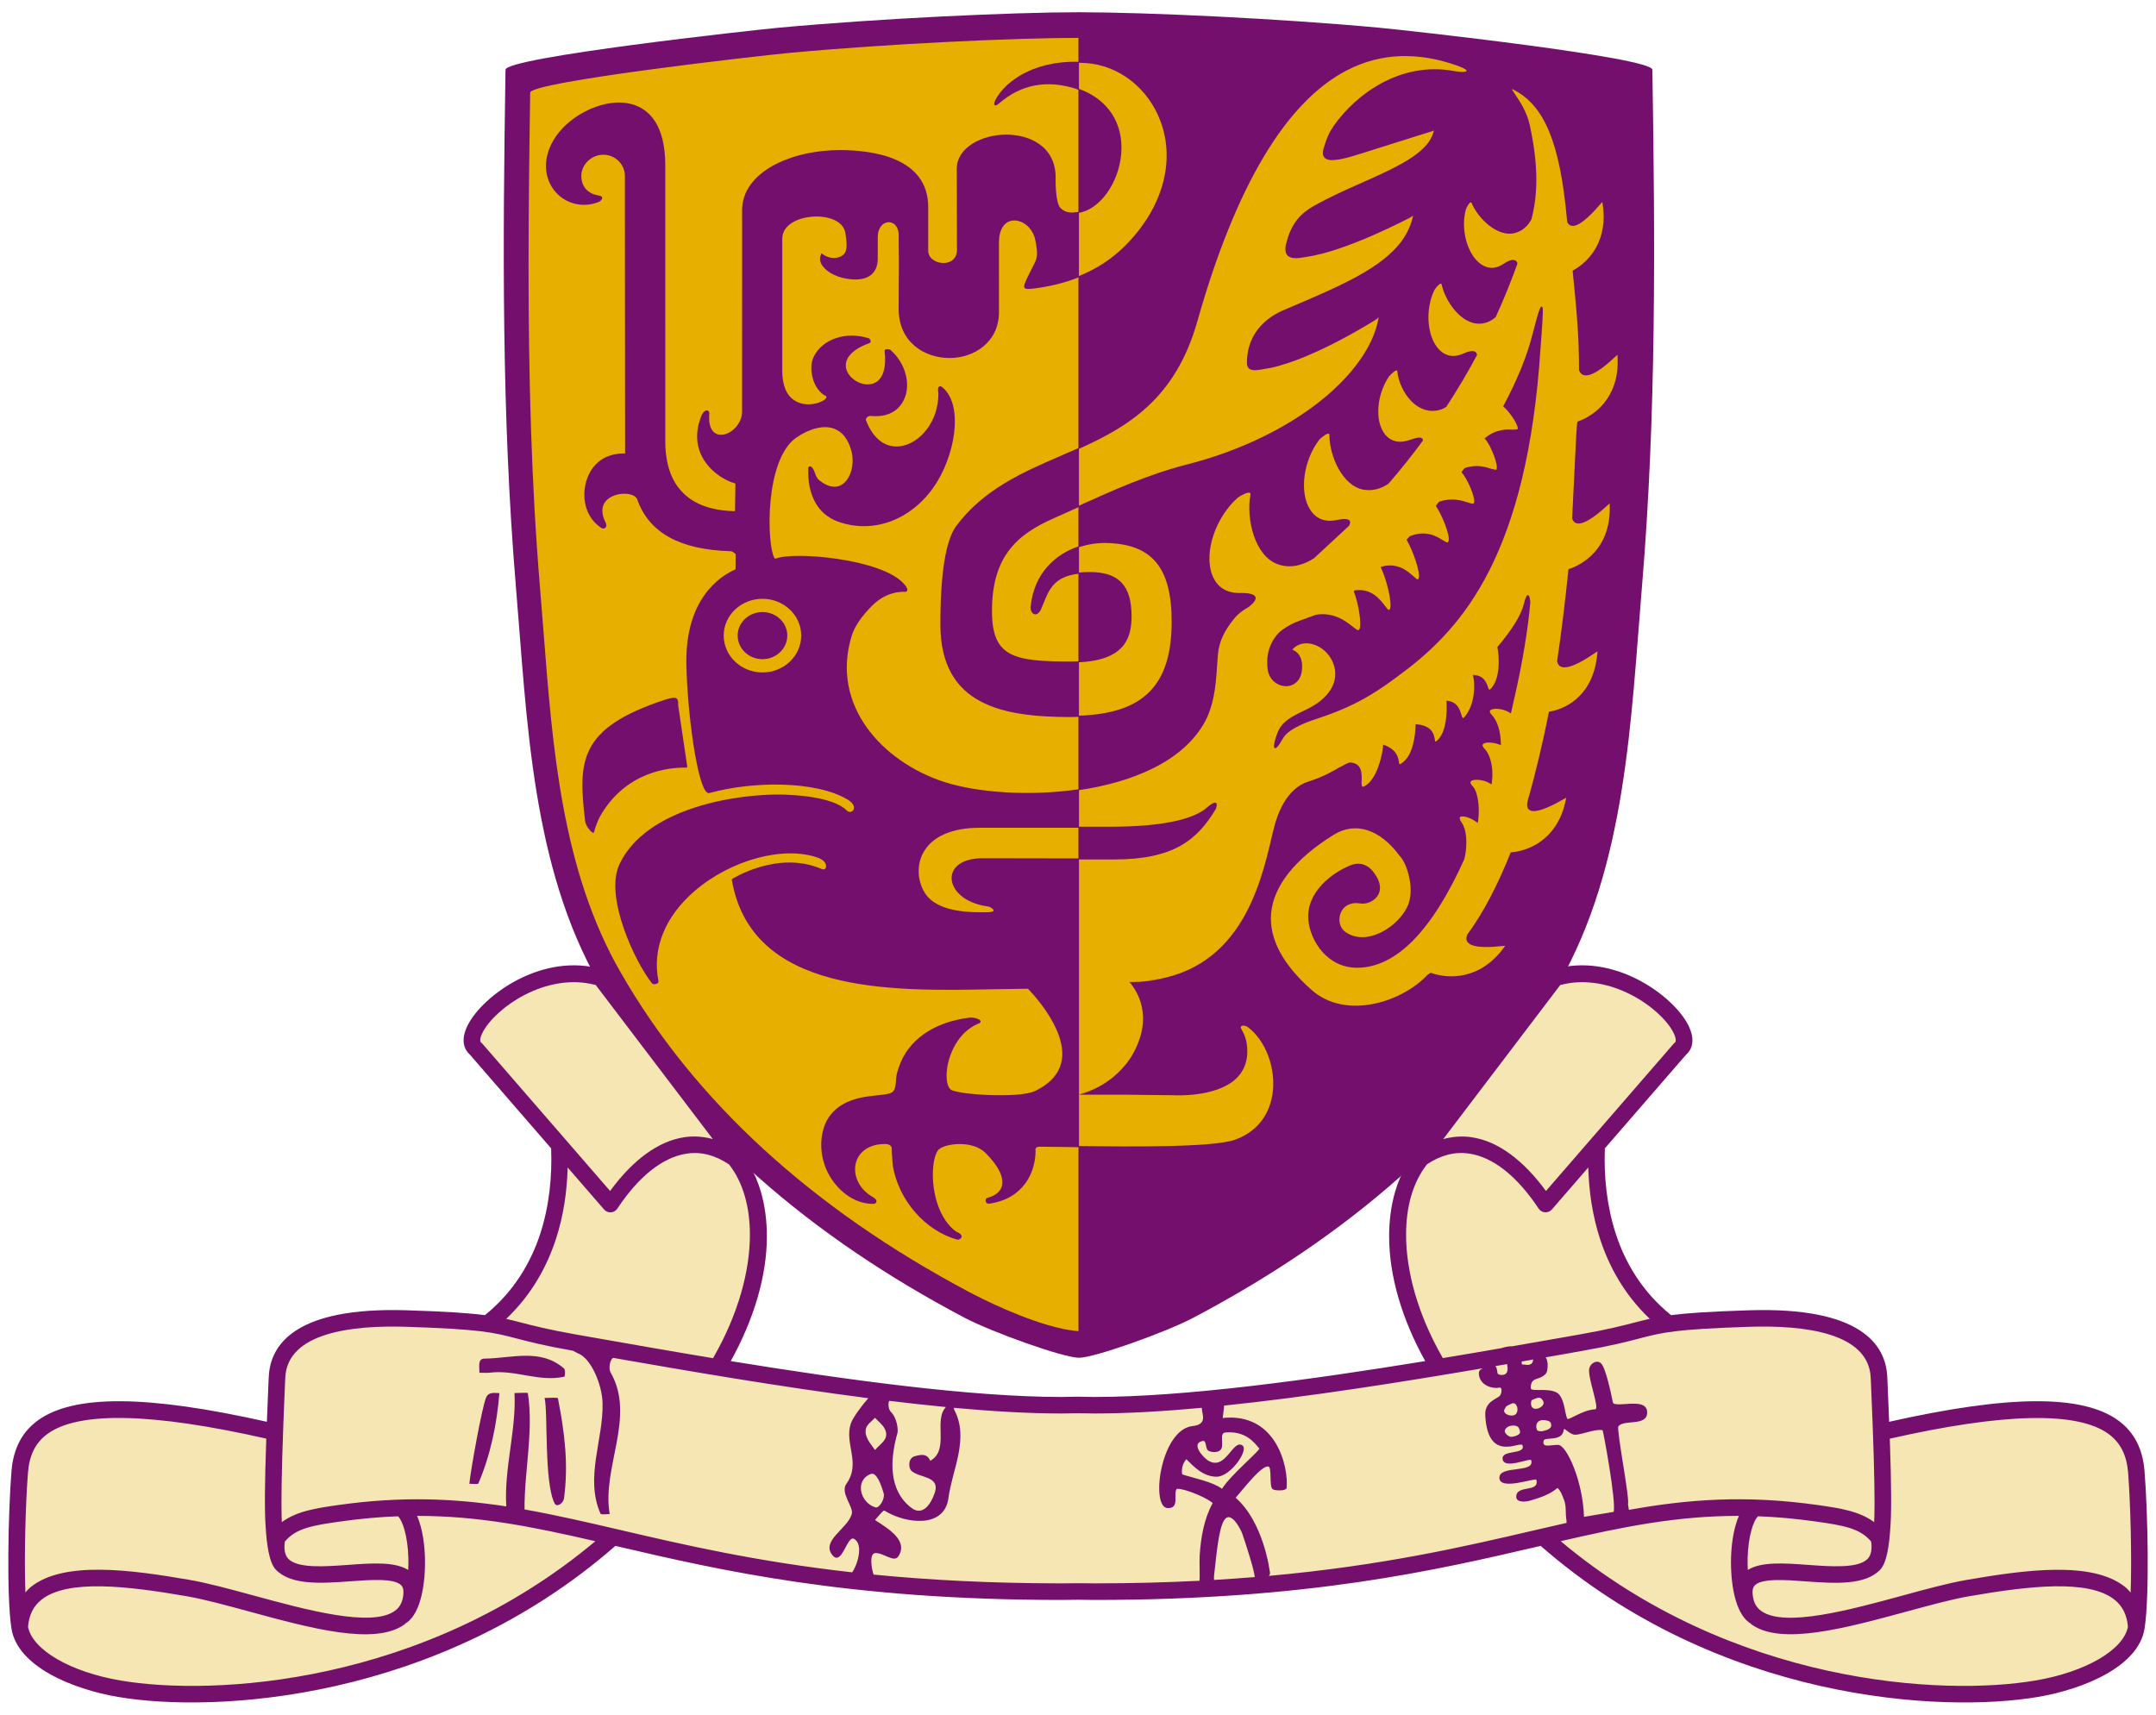
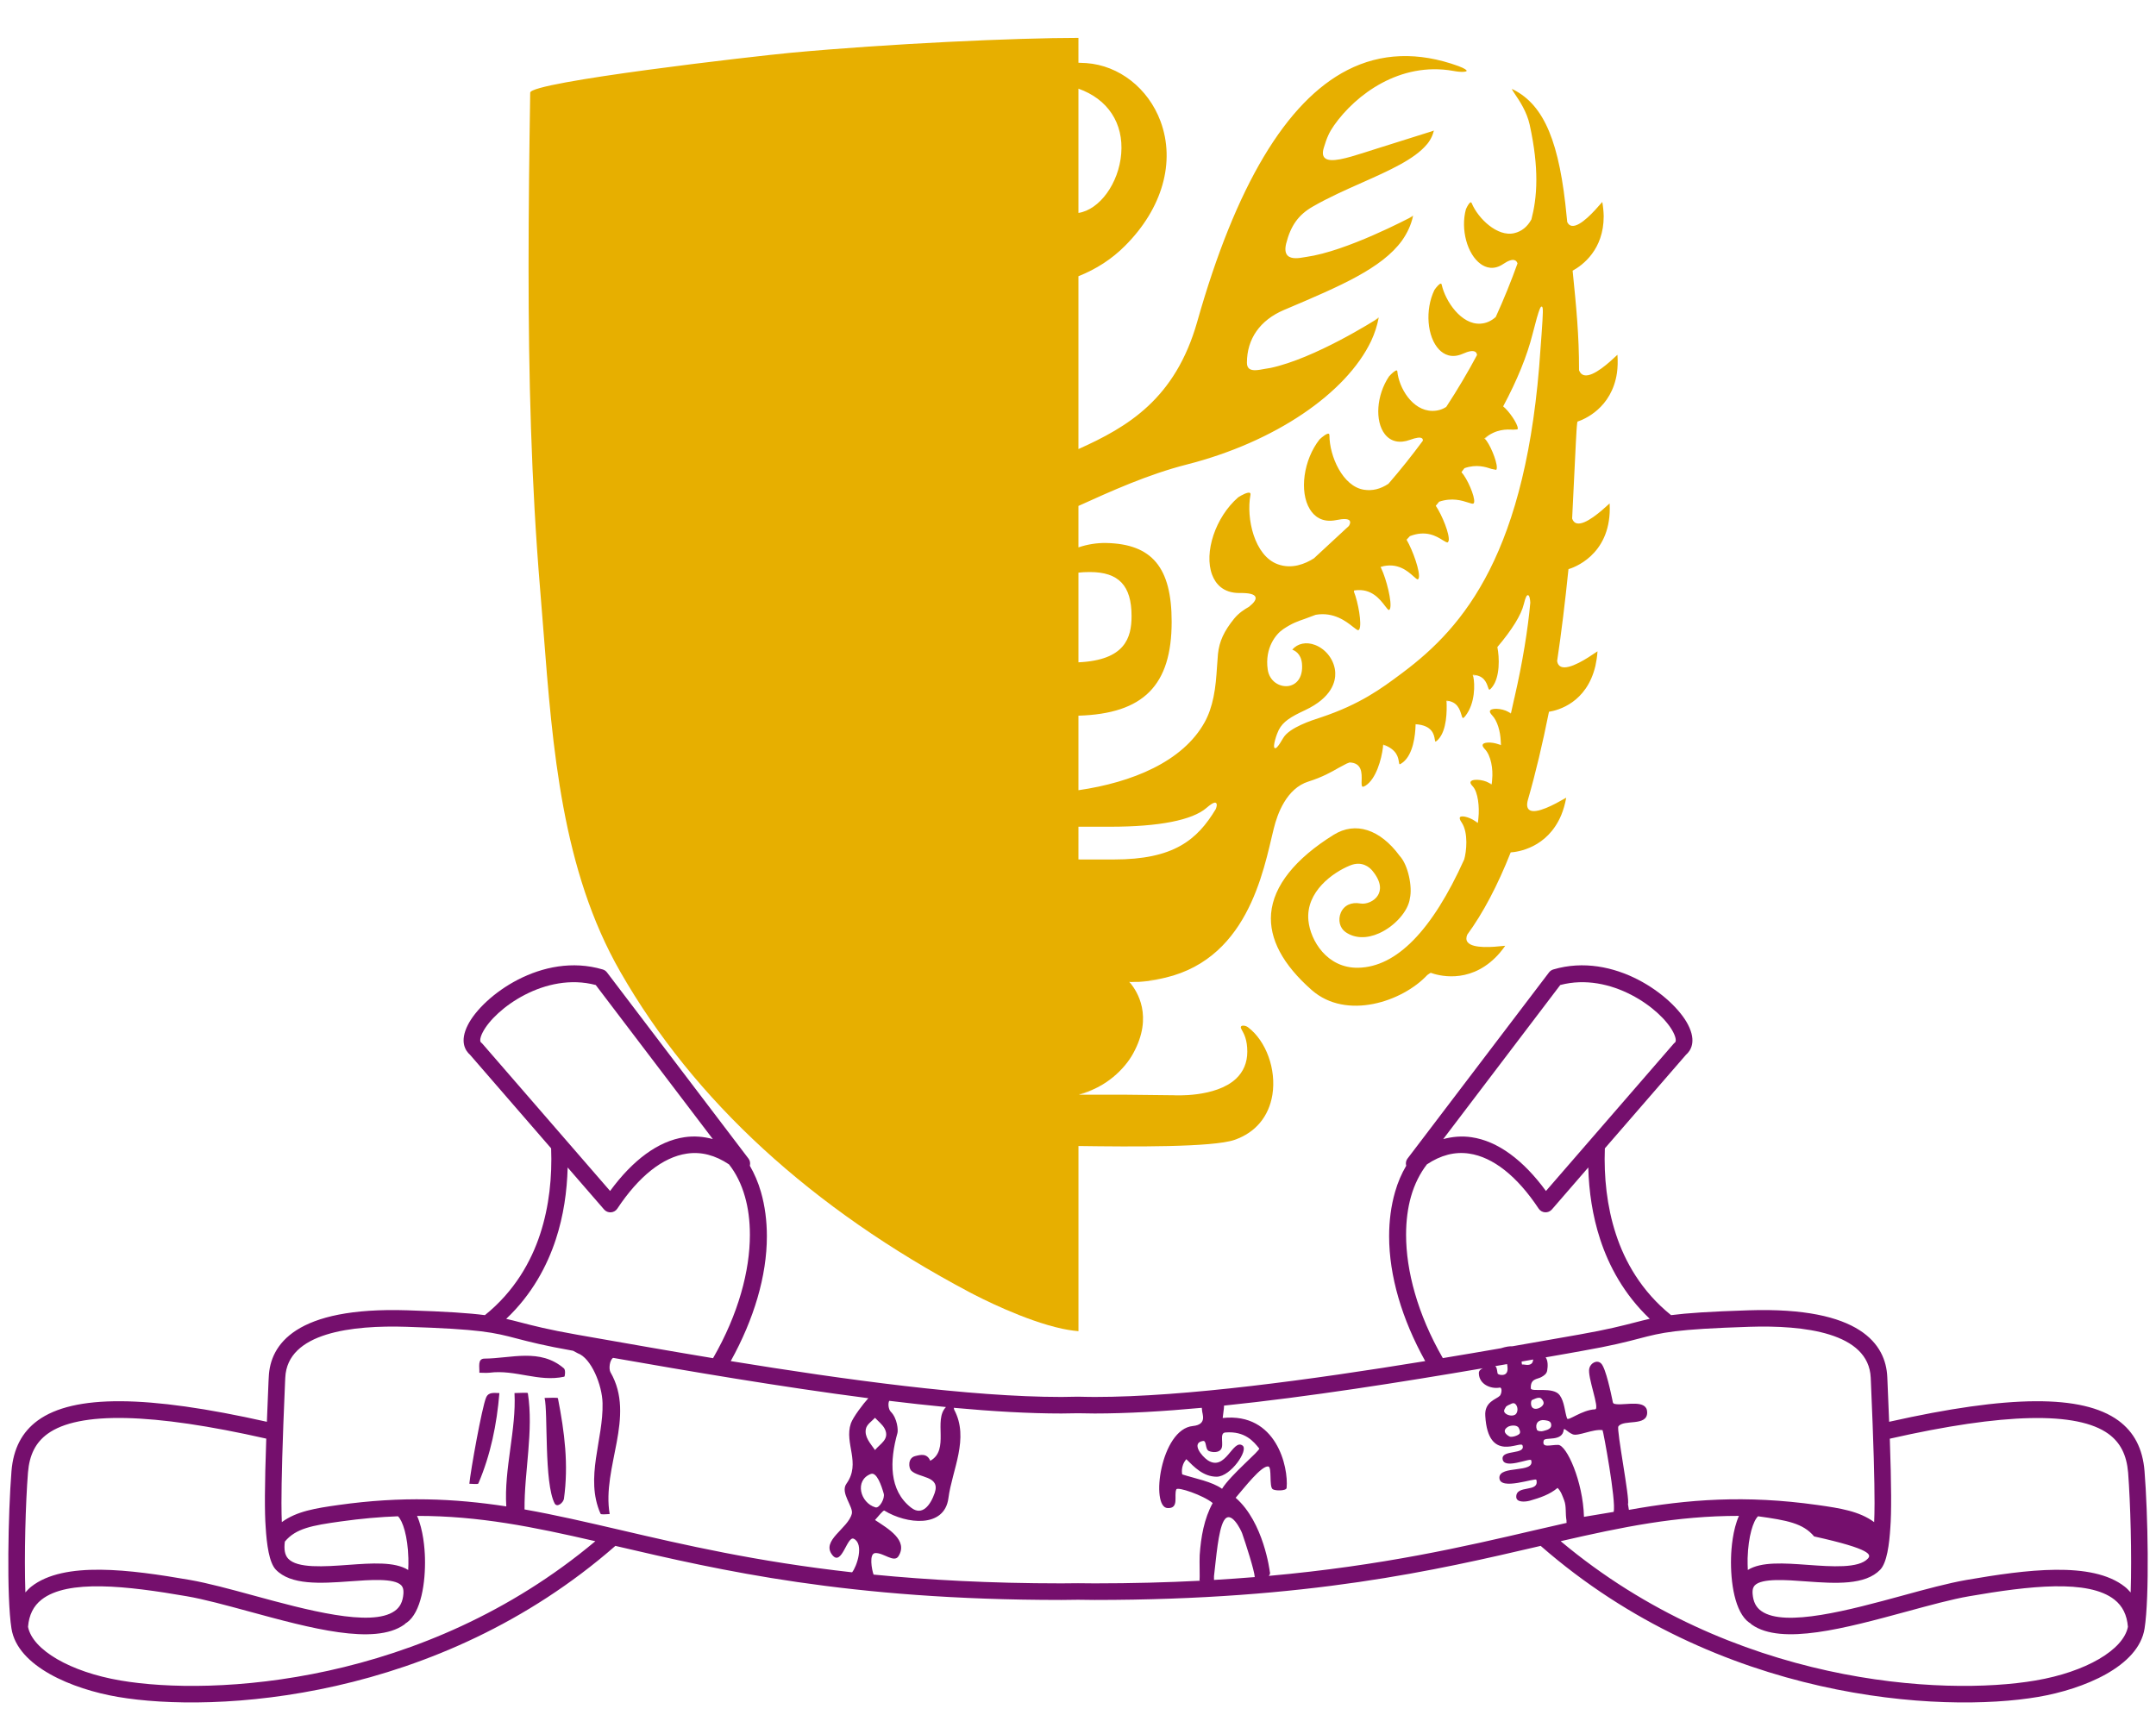
<svg xmlns="http://www.w3.org/2000/svg" version="1.1" id="more_x5F_arrow" x="0px" y="0px" width="88px" height="70px" viewBox="0 0 88 70" enable-background="new 0 0 88 70" xml:space="preserve">
  <g>
    <g>
      <g>
-         <path fill="#750F6D" d="M44.039,55.429c0.629,0,3.541-1.039,4.678-1.639c6.096-3.218,11.42-7.579,14.889-13.606     c2.785-4.845,2.959-10.819,3.414-16.248c0.588-7.019,0.535-14.043,0.424-21.089C67.438,2.34,57.361,1.231,56.328,1.135     C52.244,0.754,46.773,0.5,44.039,0.5S35.834,0.754,31.75,1.135C30.715,1.231,20.643,2.34,20.633,2.847     c-0.111,7.045-0.165,14.07,0.423,21.089c0.458,5.429,0.631,11.403,3.416,16.248c3.468,6.027,8.792,10.389,14.888,13.606     C40.496,54.39,43.408,55.429,44.039,55.429z" />
-       </g>
+         </g>
      <path fill="#E7AF00" d="M57.795,29.583c0.023,0.001,0.047,0.005,0.068,0.009c-0.023-0.003-0.041-0.009-0.068-0.012V29.583z     M56.471,30.429c0.045,0.017,0.084,0.034,0.121,0.05c-0.037-0.02-0.074-0.039-0.119-0.058L56.471,30.429z M64.348,17.582    c0,0,0.023-0.352,0.039-0.371c0.26-0.084,1.396-0.542,1.611-1.985c0.031-0.225,0.039-0.47,0.02-0.743l-0.063,0.058    c-0.227,0.213-0.916,0.862-1.293,0.778c-0.096-0.021-0.166-0.087-0.211-0.203c0.002-1.438-0.113-2.583-0.262-4.065    c0.41-0.225,1.271-0.863,1.268-2.225c-0.004-0.181-0.021-0.374-0.057-0.581l-0.07,0.078c-0.223,0.258-0.818,0.941-1.168,0.898    c-0.084-0.011-0.148-0.06-0.193-0.156l-0.02-0.193c-0.285-3.055-0.914-4.563-2.166-5.207c0,0-0.076-0.029-0.076-0.038    c0,0.023,0.064,0.118,0.125,0.21c0.184,0.271,0.488,0.723,0.605,1.257c0.199,0.91,0.271,1.643,0.271,2.241    c0,0.693-0.094,1.209-0.201,1.622c-0.166,0.303-0.4,0.491-0.699,0.561c-0.688,0.165-1.477-0.599-1.736-1.219    c-0.008-0.019-0.021-0.04-0.039-0.04c-0.055,0-0.15,0.166-0.199,0.282c-0.225,0.817,0.051,1.841,0.604,2.237    c0.203,0.146,0.529,0.264,0.922-0.002c0.201-0.136,0.352-0.187,0.457-0.155c0.057,0.016,0.096,0.056,0.123,0.132    c-0.262,0.73-0.559,1.464-0.889,2.188c-0.188,0.168-0.398,0.26-0.627,0.272c-0.775,0.048-1.426-0.908-1.578-1.586    c-0.006-0.029-0.016-0.046-0.031-0.048c-0.057-0.012-0.191,0.145-0.266,0.257c-0.393,0.807-0.303,1.922,0.191,2.436    c0.186,0.192,0.502,0.375,0.969,0.169c0.24-0.107,0.402-0.135,0.496-0.084c0.045,0.023,0.074,0.065,0.082,0.136    c-0.379,0.712-0.801,1.422-1.256,2.118c-0.17,0.11-0.355,0.164-0.566,0.163c-0.824-0.004-1.367-0.952-1.43-1.607    c0-0.026-0.01-0.042-0.021-0.044c-0.059-0.018-0.221,0.133-0.32,0.245c-0.512,0.765-0.586,1.824-0.166,2.361    c0.238,0.301,0.6,0.382,1.02,0.228c0.258-0.093,0.418-0.116,0.49-0.065c0.027,0.018,0.043,0.05,0.037,0.101    c-0.439,0.596-0.91,1.187-1.404,1.757c-0.328,0.217-0.654,0.296-0.998,0.243c-0.873-0.135-1.41-1.382-1.41-2.216    c0-0.038-0.01-0.062-0.027-0.07c-0.07-0.028-0.268,0.127-0.375,0.23c-0.656,0.831-0.838,2.138-0.395,2.855    c0.164,0.267,0.484,0.561,1.074,0.44c0.311-0.064,0.49-0.055,0.549,0.025c0.035,0.05,0.025,0.12-0.031,0.213    c0,0-1.426,1.321-1.428,1.323c-0.355,0.226-0.898,0.452-1.473,0.243c-0.957-0.342-1.297-1.877-1.119-2.826    c0.008-0.046,0.002-0.075-0.02-0.088c-0.074-0.049-0.334,0.085-0.48,0.181c-0.926,0.804-1.41,2.256-1.061,3.169    c0.131,0.341,0.43,0.746,1.131,0.737c0.385-0.005,0.594,0.049,0.635,0.165c0.035,0.098-0.051,0.228-0.264,0.398    c-0.193,0.109-0.416,0.254-0.6,0.477c-0.42,0.517-0.613,0.936-0.666,1.45l-0.039,0.523c-0.027,0.408-0.057,0.829-0.143,1.235    c-0.078,0.384-0.197,0.729-0.357,1.019c-0.891,1.62-2.971,2.466-5.156,2.784v-3.043c2.658-0.08,3.805-1.239,3.805-3.837    c0-2.213-0.799-3.173-2.672-3.213c-0.373-0.007-0.762,0.054-1.133,0.179v-1.692c1.332-0.604,2.84-1.287,4.412-1.688    c3.615-0.918,6.523-2.917,7.537-5.049c0.143-0.308,0.244-0.621,0.305-0.94c-0.193,0.125-2.609,1.656-4.412,2.043l-0.248,0.041    c-0.242,0.046-0.496,0.095-0.627-0.013c-0.061-0.052-0.09-0.129-0.09-0.24c0-0.975,0.535-1.739,1.514-2.155l0.1-0.042    c2.186-0.928,3.891-1.654,4.715-2.789c0.213-0.302,0.369-0.63,0.451-1.001c-0.186,0.098-2.721,1.438-4.355,1.667l-0.088,0.014    c-0.197,0.035-0.525,0.092-0.682-0.075c-0.09-0.098-0.107-0.257-0.055-0.478c0.188-0.742,0.504-1.182,1.092-1.518    c0.641-0.369,1.332-0.676,2-0.972c1.131-0.503,2.141-0.956,2.646-1.557c0.027-0.033,0.057-0.065,0.08-0.102    c0.006-0.008,0.012-0.017,0.018-0.026c0.094-0.138,0.158-0.285,0.193-0.44l-2.377,0.748L55.68,6.231    c-0.682,0.215-1.387,0.436-1.611,0.213c-0.084-0.083-0.096-0.217-0.037-0.409c0.121-0.41,0.227-0.642,0.418-0.915    c0.891-1.265,2.695-2.608,4.859-2.227c0.359,0.068,0.543,0.04,0.555,0c0.006-0.023-0.057-0.093-0.338-0.196    c-1.635-0.594-3.156-0.539-4.527,0.162c-2.504,1.28-4.566,4.736-6.131,10.27c-0.896,3.163-2.844,4.303-4.85,5.204v-7.056    c0.73-0.292,1.363-0.7,1.902-1.242c1.525-1.523,2.066-3.426,1.447-5.088c-0.502-1.344-1.689-2.275-3.027-2.371    c-0.111-0.008-0.219-0.011-0.322-0.014V1.546c-2.508,0-7.699,0.232-11.748,0.609c-1.455,0.137-10.621,1.188-10.629,1.627    c-0.038,2.391-0.067,4.764-0.067,7.127c0,4.402,0.107,8.771,0.472,13.149l0.137,1.709c0.372,4.796,0.756,9.756,3.136,13.906    c3.011,5.262,7.806,9.662,14.251,13.079c0.398,0.212,2.25,1.163,3.793,1.493c0.006,0.001,0.014,0.004,0.021,0.004    c0.068,0.016,0.137,0.027,0.203,0.039c0.148,0.023,0.293,0.046,0.432,0.056v-7.56c2.146,0.031,5.48,0.058,6.369-0.25    c0.854-0.295,1.402-0.949,1.547-1.844c0.164-1.033-0.254-2.189-0.992-2.751c-0.104-0.078-0.246-0.087-0.285-0.039    c-0.029,0.036-0.01,0.073,0.039,0.165c0.08,0.143,0.213,0.383,0.213,0.868c0,0.448-0.158,0.82-0.463,1.106    c-0.834,0.779-2.531,0.674-2.545,0.673l-1.961-0.022h-1.904c0.023-0.005,0.045-0.014,0.066-0.02h-0.068    c1.105-0.254,1.885-1.055,2.215-1.662c0.848-1.537,0.137-2.553-0.088-2.846c-0.039-0.043-0.064-0.067-0.064-0.067    c0.006,0,0.008,0,0.012,0c-0.006-0.013-0.012-0.019-0.012-0.019c0.131-0.004,0.258-0.007,0.383-0.014    c-0.121,0.006-0.24,0.018-0.367,0.016c0,0,0.006,0.006,0.014,0.016c0.5-0.002,0.953-0.055,1.369-0.148    c-0.305,0.064-0.637,0.099-0.984,0.116c4.07-0.233,4.93-3.906,5.398-5.908l0.08-0.33c0.145-0.597,0.521-1.641,1.418-1.92    c0.572-0.18,0.949-0.397,1.227-0.557l0.328-0.174c0,0,0.111-0.045,0.121-0.047c0.514,0.016,0.5,0.449,0.492,0.736    c-0.004,0.118-0.006,0.229,0.033,0.251c0.021,0.012,0.061,0,0.119-0.035c0.439-0.272,0.66-1.089,0.717-1.561    c0.004-0.033,0.008-0.072,0.008-0.1c0.002,0.002,0.002,0.002,0.002,0.002l0.006-0.021c0.559,0.2,0.607,0.527,0.635,0.704    c0.008,0.047,0.016,0.091,0.029,0.096c0.018,0.007,0.064-0.021,0.143-0.082c0.408-0.328,0.498-1.081,0.51-1.521V29.58l0,0    c0-0.006,0-0.015,0-0.015c0.686,0.044,0.754,0.431,0.783,0.617c0.008,0.039,0.018,0.092,0.027,0.095c0,0,0.029-0.001,0.115-0.09    c0.354-0.375,0.354-1.176,0.34-1.522c-0.002-0.014-0.002-0.033-0.006-0.045l0.004,0v-0.015c0.441,0.033,0.543,0.365,0.604,0.565    c0.02,0.07,0.041,0.137,0.064,0.142c0.012,0.002,0.041-0.007,0.104-0.088c0.406-0.521,0.385-1.3,0.322-1.594    c-0.008-0.024-0.018-0.05-0.025-0.064l0.008,0c-0.002-0.006-0.004-0.018-0.004-0.018c0.453,0.022,0.555,0.316,0.615,0.492    c0.02,0.059,0.037,0.112,0.059,0.115c0.014,0.001,0.045-0.015,0.117-0.106c0.324-0.412,0.297-1.209,0.211-1.633    c0.598-0.707,0.973-1.31,1.078-1.748c0.08-0.331,0.131-0.375,0.172-0.371c0.066,0.007,0.088,0.192,0.094,0.305    c-0.094,1.07-0.316,2.445-0.641,3.857c-0.004,0.009-0.004,0.019-0.006,0.025c-0.002,0.01-0.004,0.021-0.008,0.031    c-0.043,0.198-0.086,0.396-0.133,0.598c0,0-0.008-0.005-0.008-0.008c-0.004,0.009-0.006,0.017-0.008,0.024    c-0.199-0.189-0.711-0.25-0.824-0.135c-0.055,0.055,0.006,0.141,0.066,0.203c0.219,0.228,0.338,0.658,0.355,1.049    c0.006,0.057,0.01,0.114,0.01,0.166l-0.01-0.005c0,0.008,0,0.016,0,0.016c-0.242-0.123-0.645-0.15-0.725-0.042    c-0.043,0.055,0.016,0.137,0.072,0.195c0.26,0.268,0.346,0.828,0.303,1.243c-0.004,0.07-0.01,0.137-0.02,0.195    c-0.004-0.003-0.008-0.006-0.012-0.007c-0.002,0.006-0.002,0.015-0.004,0.022c-0.197-0.19-0.711-0.253-0.826-0.137    c-0.057,0.055,0.004,0.142,0.066,0.205c0.225,0.236,0.281,0.866,0.236,1.288c-0.006,0.073-0.012,0.14-0.02,0.198    c-0.004-0.003-0.006-0.005-0.01-0.009c-0.004,0.009-0.004,0.017-0.006,0.024c-0.229-0.208-0.621-0.324-0.709-0.245    c-0.037,0.035-0.018,0.113,0.057,0.219c0.289,0.425,0.195,1.215,0.107,1.514c-1.309,2.903-2.764,4.39-4.324,4.421    c-1.275,0.025-1.955-1.113-2.035-1.929c-0.113-1.181,1.012-1.967,1.695-2.244c0.49-0.205,0.803,0.077,0.91,0.205    c0.4,0.482,0.35,0.812,0.236,1.005c-0.148,0.254-0.49,0.381-0.715,0.34c-0.375-0.069-0.676,0.075-0.805,0.381    c-0.121,0.292-0.041,0.619,0.191,0.783c0.375,0.264,0.865,0.28,1.375,0.051c0.645-0.288,1.195-0.915,1.256-1.431    c0.107-0.453-0.068-1.358-0.42-1.731c-0.799-1.087-1.805-1.409-2.689-0.859c-1.576,0.978-2.461,2.089-2.557,3.216    c-0.084,1.03,0.475,2.083,1.66,3.125c1.412,1.238,3.695,0.477,4.717-0.616c0,0,0.121-0.088,0.141-0.089    c0.266,0.098,1.518,0.477,2.633-0.618c0.139-0.137,0.275-0.298,0.406-0.486l-0.104,0.009c-0.332,0.036-1.221,0.127-1.434-0.16    c-0.059-0.079-0.064-0.179-0.012-0.303c0.648-0.884,1.238-2.008,1.773-3.358c0.273-0.017,1.496-0.174,2.063-1.523    c0.086-0.208,0.154-0.442,0.203-0.709l-0.096,0.052c-0.311,0.179-1.146,0.651-1.414,0.442c-0.09-0.069-0.109-0.205-0.055-0.403    c0.314-1.085,0.598-2.289,0.861-3.6c0.381-0.06,1.539-0.371,1.895-1.87c0.039-0.181,0.072-0.379,0.086-0.598l-0.088,0.058    c-0.289,0.197-1.059,0.717-1.4,0.572c-0.088-0.037-0.141-0.113-0.16-0.231c0.174-1.161,0.326-2.416,0.463-3.753    c0.18-0.052,1.686-0.547,1.686-2.479c0-0.065-0.002-0.134-0.006-0.204c-0.023,0.021-0.051,0.045-0.051,0.045    c-0.256,0.234-0.938,0.858-1.293,0.767c-0.088-0.021-0.148-0.085-0.186-0.195l0.152-3.104L64.348,17.582z M44.018,3.62    c1.195,0.423,1.848,1.404,1.746,2.656c-0.098,1.205-0.881,2.285-1.746,2.417V3.62z M44.018,23.377    c0.141-0.016,0.295-0.025,0.467-0.024c1.178,0,1.701,0.554,1.701,1.795c0,0.893-0.268,1.803-2.168,1.89V23.377z M49.625,33.024    v0.003c-0.764,1.271-1.725,2.06-4.16,2.06c0,0-0.625-0.001-1.447-0.001V33.75h1.301c1.988,0,3.348-0.267,3.93-0.772    c0.268-0.232,0.348-0.224,0.383-0.199C49.701,32.828,49.639,32.992,49.625,33.024z M62.922,13.634l-0.043,0.581    c-0.541,8.359-3.137,11.376-5.604,13.227l-0.092,0.069c-0.777,0.58-1.658,1.24-3.273,1.777l-0.051,0.017    c-0.303,0.098-1.23,0.395-1.479,0.817c-0.234,0.407-0.307,0.44-0.35,0.418c-0.102-0.055,0.094-0.612,0.164-0.742    c0.178-0.342,0.484-0.531,1.066-0.802c1.109-0.519,1.254-1.18,1.24-1.527c-0.018-0.493-0.359-0.963-0.826-1.14    c-0.359-0.137-0.709-0.063-0.928,0.19c0.096,0.042,0.354,0.154,0.395,0.566c0.057,0.625-0.271,0.888-0.57,0.923    c-0.355,0.041-0.76-0.2-0.828-0.676c-0.127-0.885,0.34-1.454,0.637-1.65c0.361-0.242,0.59-0.319,0.855-0.41    c0,0,0.461-0.173,0.467-0.174c0.736-0.128,1.248,0.274,1.521,0.491c0.102,0.08,0.189,0.149,0.225,0.137l0.037-0.04    c0.104-0.219-0.043-1.078-0.225-1.538l0.014-0.044l0.027-0.003c0.674-0.093,1.021,0.361,1.229,0.633    c0.068,0.092,0.135,0.179,0.168,0.167c0.014-0.006,0.027-0.024,0.039-0.053c0.088-0.261-0.148-1.203-0.361-1.649    c-0.006-0.011-0.012-0.026-0.02-0.037l0.002-0.001c-0.002-0.006-0.004-0.014-0.008-0.019c0.688-0.204,1.111,0.178,1.34,0.383    c0.084,0.077,0.158,0.142,0.188,0.126l0.031-0.051c0.068-0.249-0.242-1.132-0.498-1.567c0,0,0.127-0.141,0.135-0.146    c0.662-0.257,1.086,0.005,1.34,0.164c0.096,0.059,0.172,0.106,0.209,0.088l0.033-0.058c0.057-0.249-0.266-1.052-0.525-1.433    c0,0,0.127-0.16,0.137-0.167c0.529-0.178,0.938-0.045,1.182,0.034c0.105,0.035,0.186,0.06,0.217,0.042    c0.016-0.009,0.027-0.029,0.031-0.062c0.033-0.233-0.279-0.957-0.518-1.219c0,0,0.111-0.158,0.123-0.164    c0.49-0.172,0.869-0.048,1.096,0.029l0.195,0.04c0.02-0.012,0.029-0.045,0.029-0.096c0.002-0.286-0.301-0.993-0.484-1.167    c0,0-0.006-0.002-0.008-0.005h0.002c0,0-0.012-0.012-0.016-0.015c0.477-0.397,0.924-0.371,1.166-0.357l0.18-0.012    c0.01-0.01,0.016-0.026,0.014-0.052c-0.01-0.188-0.355-0.695-0.596-0.887c0.57-1.064,0.975-2.057,1.201-2.955    c0.287-1.133,0.334-1.125,0.375-1.119C62.994,12.526,62.984,12.752,62.922,13.634z M56.379,23.155    c0.033-0.009,0.064-0.015,0.098-0.023c-0.033,0.007-0.064,0.008-0.1,0.018L56.379,23.155z M60.621,17.901    c0.064-0.054,0.129-0.098,0.193-0.135c-0.064,0.036-0.133,0.078-0.201,0.128C60.615,17.896,60.619,17.899,60.621,17.901z     M60.795,31.951c0.025,0.019,0.049,0.039,0.066,0.061l0.002-0.013C60.842,31.982,60.82,31.966,60.795,31.951z M57.682,8.796    c0,0-0.064,0.035-0.172,0.089c0.084-0.039,0.139-0.065,0.166-0.075C57.678,8.806,57.678,8.802,57.682,8.796z M58.529,5.32    l0.002-0.006c0,0-0.025,0.007-0.068,0.021C58.492,5.329,58.516,5.324,58.529,5.32z M56.281,12.951c0,0-0.07,0.044-0.182,0.112    c0.088-0.05,0.146-0.084,0.176-0.098C56.275,12.961,56.277,12.956,56.281,12.951z M44.646,44.481    c-0.191,0.081-0.393,0.15-0.611,0.191h0.072C44.297,44.624,44.477,44.558,44.646,44.481z M60.301,27.601    c-0.053-0.019-0.105-0.035-0.172-0.044c0,0.002,0.002,0.01,0.004,0.013C60.195,27.575,60.25,27.586,60.301,27.601z M60.23,33.51    c0.027,0.022,0.051,0.044,0.074,0.068v-0.013C60.281,33.547,60.256,33.528,60.23,33.51z M61.164,30.37    c0.027,0.013,0.053,0.029,0.076,0.044v-0.01C61.217,30.392,61.191,30.38,61.164,30.37z M61.584,29.053    c0.025,0.019,0.047,0.036,0.064,0.057c0.002-0.004,0.002-0.006,0.004-0.01C61.631,29.083,61.609,29.068,61.584,29.053z     M59.057,28.619v0.006c0.029,0.003,0.057,0.008,0.082,0.014C59.111,28.631,59.088,28.623,59.057,28.619z" />
-       <path fill="#750F6D" d="M43.287,8.495c-0.223-0.222-0.203-1.231-0.199-1.243c0-1.296-1.088-1.756-2.016-1.756    c-0.992,0-2.02,0.522-2.02,1.397l0.008,3.304c0,0.174-0.059,0.316-0.17,0.412c-0.098,0.083-0.232,0.128-0.383,0.128    c-0.307,0-0.621-0.188-0.621-0.505v-1.78c0-2.022-2.262-2.325-3.613-2.325c-1.93,0-3.984,0.864-3.984,2.463l0.002,0.888    l-0.002,7.281c0.014,0.436-0.268,0.752-0.512,0.891c-0.211,0.121-0.43,0.132-0.584,0.035c-0.135-0.086-0.285-0.295-0.242-0.798    c0.006-0.066-0.025-0.117-0.076-0.128c-0.068-0.017-0.176,0.036-0.256,0.236c-0.232,0.605-0.217,1.163,0.041,1.658    c0.334,0.635,0.996,0.997,1.357,1.085l-0.016,1.13c0,0-0.008,0-0.01,0c-1.283-0.023-2.836-0.519-2.836-2.856V6.755    c0-1.72-0.711-2.299-1.308-2.484c-1.102-0.342-2.542,0.401-3.147,1.282c-0.636,0.926-0.449,1.765-0.063,2.239    c0.438,0.538,1.168,0.717,1.819,0.445c0.015-0.005,0.13-0.084,0.123-0.162c-0.006-0.05-0.056-0.082-0.147-0.095    c-0.441-0.069-0.705-0.366-0.705-0.796c0-0.47,0.412-0.867,0.9-0.867c0.484,0,0.879,0.389,0.879,0.867v1.65l0.009,9.679    c-1.309-0.022-1.664,1.044-1.664,1.675c0,0.99,0.694,1.364,0.723,1.379c0.03,0.017,0.097,0.012,0.14-0.028    c0.033-0.031,0.06-0.095,0-0.215c-0.163-0.328-0.172-0.614-0.02-0.824c0.198-0.278,0.623-0.378,0.938-0.334    c0.199,0.03,0.336,0.109,0.377,0.221c0.482,1.363,1.732,2.055,3.822,2.117c0.047,0,0.121,0.046,0.197,0.12l-0.006,0.62    c-0.641,0.275-2.068,1.212-2.006,3.901c0.045,2.053,0.449,4.917,0.84,5.204c0.033,0.025,0.066,0.034,0.102,0.025    c1.738-0.482,4.322-0.515,5.631,0.263c0.182,0.107,0.277,0.236,0.268,0.355c-0.008,0.068-0.049,0.123-0.111,0.144    c-0.064,0.025-0.131,0.004-0.188-0.052c-0.572-0.57-2.186-0.639-2.666-0.646c-1.807-0.031-5.514,0.526-6.608,2.843    c-0.626,1.327,0.642,4.003,1.321,4.853c0.041,0.057,0.133,0.054,0.197,0.027c0.055-0.023,0.084-0.063,0.074-0.105    c-0.264-1.329,0.262-2.636,1.479-3.684c1.482-1.275,3.646-1.856,5.035-1.354c0.186,0.068,0.309,0.183,0.326,0.309    c0.01,0.06-0.006,0.114-0.043,0.144c-0.035,0.026-0.082,0.028-0.133,0.006c-1.807-0.78-3.654,0.406-3.674,0.417    c0.783,4.691,6.494,4.575,10.666,4.491l1.426-0.021c0.004,0.011,1.596,1.585,1.381,2.911c-0.088,0.532-0.455,0.958-1.092,1.264    c-0.639,0.311-3.182,0.15-3.445-0.061c-0.141-0.115-0.199-0.449-0.145-0.853c0.084-0.628,0.463-1.483,1.25-1.827    c0.086-0.023,0.125-0.059,0.117-0.105c-0.018-0.098-0.285-0.169-0.465-0.148c-1.453,0.182-2.498,0.914-2.869,2.013    c-0.082,0.243-0.117,0.361-0.123,0.62c-0.039,0.461-0.146,0.472-0.754,0.537l-0.326,0.037c-1.15,0.141-1.803,0.688-1.941,1.627    c-0.107,0.742,0.121,1.492,0.631,2.057c0.424,0.472,0.969,0.729,1.5,0.708c0.031,0,0.08-0.03,0.092-0.08    c0.014-0.044-0.002-0.112-0.135-0.19c-0.648-0.371-0.816-0.977-0.697-1.411c0.131-0.477,0.588-0.768,1.193-0.759    c0.01,0,0.258-0.007,0.268,0.182l0.004,0.181l0.039,0.525c0.244,1.417,1.326,2.655,2.629,3.013    c0.051,0.014,0.148-0.024,0.174-0.094c0.02-0.057-0.002-0.143-0.223-0.234c-0.689-0.511-0.941-1.525-0.945-2.303    c-0.004-0.518,0.104-0.947,0.266-1.069c0.289-0.224,1.357-0.365,1.887,0.166c0.523,0.522,0.76,1.003,0.664,1.351    c-0.061,0.23-0.271,0.397-0.607,0.485c-0.041,0.009-0.064,0.081-0.053,0.136c0.004,0.027,0.033,0.113,0.162,0.093    c1.396-0.206,1.881-1.3,1.873-2.175c-0.004-0.008-0.018-0.054,0.014-0.091c0.025-0.036,0.086-0.057,0.172-0.057l1.027,0.013    c0.174,0.002,0.363,0.006,0.559,0.008V35.044l-3.918-0.007c-0.908,0-1.256,0.397-1.279,0.768    c-0.031,0.489,0.484,1.076,1.496,1.202c0.063,0.008,0.221,0.104,0.219,0.166c0,0.015-0.021,0.063-0.236,0.068    c-0.67,0.008-2.068,0.029-2.578-0.796c-0.309-0.503-0.332-1.154-0.049-1.654c0.357-0.644,1.17-0.998,2.283-0.998h4.063v-1.573    c-2.035,0.299-4.168,0.135-5.51-0.3c-2.527-0.825-4.635-3.133-3.771-5.953c0.119-0.39,0.393-0.796,0.836-1.24    c0.553-0.549,1.104-0.564,1.285-0.568c0.076,0.011,0.125-0.002,0.146-0.041c0.047-0.088-0.111-0.257-0.117-0.266    c-0.877-1.042-4.529-1.353-5.256-1.045c-0.02,0.009-0.041-0.024-0.055-0.047c-0.295-0.534-0.402-3.984,0.902-4.894    c0.545-0.376,1.117-0.517,1.529-0.371c0.336,0.118,0.574,0.411,0.709,0.873c0.16,0.538,0,1.168-0.359,1.405    c-0.264,0.175-0.6,0.115-0.945-0.171c-0.096-0.079-0.137-0.195-0.174-0.296l-0.045-0.114c-0.035-0.074-0.1-0.16-0.162-0.155    c-0.02,0-0.047,0.011-0.061,0.059c-0.051,1.101,0.385,1.897,1.197,2.193c1.402,0.514,2.932-0.024,3.895-1.367    c0.893-1.252,1.266-3.359,0.393-4.1c-0.061-0.05-0.107-0.065-0.143-0.044c-0.076,0.043-0.041,0.238-0.033,0.277    c0.006,1.172-0.754,2.015-1.494,2.153c-0.635,0.117-1.172-0.273-1.469-1.071c0,0,0.023-0.172,0.217-0.155    c0.645,0.057,1.109-0.177,1.346-0.677c0.291-0.626,0.049-1.5-0.568-2.029c-0.023-0.009-0.15-0.045-0.205,0    c-0.014,0.01-0.027,0.03-0.023,0.062c0.092,0.767-0.111,1.255-0.553,1.343c-0.408,0.08-0.896-0.217-1.008-0.608    c-0.115-0.42,0.225-0.808,0.936-1.064c0.037-0.014,0.049-0.038,0.055-0.054c0.014-0.06-0.049-0.13-0.055-0.137    c-0.936-0.313-1.928,0.023-2.273,0.757c-0.229,0.488-0.018,1.354,0.518,1.603c0,0,0.021,0.031-0.016,0.083    c-0.104,0.147-0.594,0.339-1.053,0.195c-0.33-0.105-0.727-0.416-0.727-1.313V9.745c0-0.552,0.609-0.85,1.213-0.898    c0.594-0.05,1.275,0.138,1.363,0.667c0.113,0.676,0.023,0.852-0.191,0.956c-0.416,0.195-0.777-0.124-0.777-0.124    c-0.008,0.004-0.01,0.01-0.012,0.016l-0.006-0.003c-0.004,0.01-0.004,0.019-0.006,0.026c-0.066,0.131-0.057,0.263,0.012,0.392    c0.15,0.284,0.547,0.518,1.012,0.598c0.459,0.08,0.805,0.025,1.025-0.161c0.172-0.145,0.264-0.371,0.264-0.654V9.684    c0-0.407,0.223-0.602,0.432-0.612c0.186-0.009,0.389,0.128,0.42,0.454l0.01,1.163l-0.01,1.917c0,1.38,1.074,2.01,2.074,2.01    c1.006,0,2.021-0.645,2.021-1.874V9.898c0-0.526,0.215-0.86,0.57-0.895c0.359-0.035,0.813,0.268,0.918,0.817    c0.121,0.626,0.07,0.725-0.096,1.046l-0.094,0.186L42,11.195c-0.162,0.329-0.234,0.478-0.182,0.553    c0.041,0.059,0.148,0.058,0.357,0.033c0.686-0.083,1.303-0.239,1.863-0.463V8.648c-0.012,0.002-0.023,0.005-0.037,0.006    C43.758,8.691,43.498,8.707,43.287,8.495z M32.703,25.945c0,0.831-0.709,1.507-1.582,1.507s-1.582-0.676-1.582-1.507    c0-0.827,0.709-1.5,1.582-1.5S32.703,25.119,32.703,25.945z M33.537,10.373v-0.001l0.004,0.006    C33.541,10.378,33.537,10.376,33.537,10.373z M30.109,25.945c0,0.532,0.453,0.965,1.012,0.965s1.014-0.433,1.014-0.965    c0-0.527-0.455-0.958-1.014-0.958S30.109,25.418,30.109,25.945z M40.816,3.789c-0.156,0.205-0.285,0.439-0.221,0.501    c0.035,0.031,0.102,0.003,0.205-0.085c0.881-0.757,1.922-0.954,3.094-0.587c0.051,0.017,0.094,0.04,0.145,0.058V2.523    C41.99,2.474,41.061,3.468,40.816,3.789z M39.039,21.46c-0.436,0.578-0.656,1.934-0.656,4.032c0,3.322,2.566,3.781,5.336,3.781    c0.111,0,0.215-0.006,0.32-0.009v-2.267c-0.104,0.004-0.207,0.009-0.32,0.009c-2.346,0-3.23-0.178-3.23-2.061    c0-2.23,1.018-3.13,2.547-3.798l0.98-0.44c0,0,0.016-0.005,0.023-0.01v-2.414c-0.254,0.113-0.506,0.225-0.762,0.333    C41.748,19.281,40.162,19.967,39.039,21.46z M27.992,31.337l0.025,0l0.037-0.025l-0.373-2.515c0.002-0.135,0.002-0.231-0.064-0.28    c-0.068-0.051-0.199-0.038-0.453,0.041l0,0c-3.559,1.166-3.57,2.509-3.279,4.981c0.021,0.163,0.244,0.456,0.328,0.458l0.018,0    l0.021-0.034c0.044-0.218,0.178-0.521,0.234-0.626C25.526,31.502,27.285,31.328,27.992,31.337z M28.012,31.316v0.003    c-0.037-0.001-0.082-0.003-0.125-0.003C27.945,31.316,27.99,31.316,28.012,31.316z M42.072,24.719    c-0.035,0.147,0.029,0.31,0.137,0.352c0.041,0.018,0.156,0.034,0.268-0.168l0.104-0.246c0.24-0.6,0.451-1.126,1.459-1.237V22.3    C43.07,22.619,42.221,23.4,42.072,24.719z" />
      <g>
-         <path fill="#F5E6B3" d="M87.159,60.087c-0.168-2.107-1.959-3.582-10.402-1.624c-0.035-0.964-0.074-1.821-0.092-2.235     c-0.072-1.623-1.799-2.514-5.299-2.399c-1.726,0.056-2.642,0.122-3.29,0.215c-2.35-1.818-3.051-4.706-2.92-7.298l3.396-3.922     c0.906-0.703-2.129-3.794-5.074-2.924l-5.773,7.607c0.092-0.076,0.182-0.141,0.273-0.205c-1.4,1.776-1.299,5.16,0.713,8.518     c-4.756,0.785-10.168,1.548-14.014,1.548c-0.221,0-0.447-0.003-0.678-0.01c-0.23,0.007-0.457,0.01-0.678,0.01     c-3.848,0-9.26-0.763-14.016-1.548c2.014-3.357,2.113-6.741,0.715-8.518c0.092,0.064,0.184,0.129,0.273,0.205l-5.774-7.607     c-2.945-0.871-5.979,2.221-5.074,2.924l3.398,3.922c0.13,2.592-0.57,5.479-2.92,7.298c-0.647-0.093-1.566-0.159-3.29-0.215     c-3.501-0.114-5.229,0.776-5.3,2.399c-0.019,0.414-0.057,1.271-0.092,2.235C2.8,56.505,1.011,57.979,0.841,60.087     c-0.136,1.727-0.198,5.099-0.002,6.344c0.197,1.244,2.058,2.165,4.056,2.507c4.621,0.792,13.4-0.226,20.147-6.198     c4.251,0.99,9.433,2.238,18.28,2.238c0.23,0,0.451-0.005,0.678-0.006c0.229,0.001,0.445,0.006,0.678,0.006     c8.85,0,14.027-1.248,18.281-2.238c6.748,5.973,15.526,6.99,20.147,6.198c1.998-0.342,3.859-1.263,4.055-2.507     C87.358,65.186,87.296,61.813,87.159,60.087z" />
-         <path fill="#750F6D" d="M19.839,57.059c-0.168,0.397-0.629,2.962-0.682,3.513c0.137,0,0.351,0.033,0.369-0.013     c0.501-1.176,0.753-2.417,0.857-3.688C20.175,56.87,19.938,56.814,19.839,57.059z M22.228,57.069     c0.143,0.578-0.027,3.476,0.413,4.312c0.104,0.177,0.351-0.038,0.377-0.195c0.193-1.398,0.027-2.71-0.245-4.103     C22.766,57.044,22.427,57.069,22.228,57.069z M23.03,56.202c0.033-0.006,0.06-0.281-0.013-0.34     c-0.973-0.836-2.155-0.404-3.25-0.398c-0.287,0.008-0.188,0.354-0.201,0.576c0.136,0,0.272,0.012,0.409,0     C21.032,55.901,21.986,56.431,23.03,56.202z M87.532,60.061c-0.072-0.919-0.424-1.598-1.072-2.072     c-1.465-1.064-4.449-1.048-9.352,0.054c-0.02-0.499-0.043-1.046-0.068-1.649l-0.008-0.181c-0.059-1.322-1.086-2.869-5.652-2.722     c-1.603,0.051-2.521,0.114-3.173,0.198c-1.213-0.977-1.891-2.197-2.252-3.308c-0.371-1.133-0.494-2.345-0.451-3.501l3.314-3.823     c0.174-0.149,0.443-0.521,0.082-1.224c-0.604-1.176-3.025-2.988-5.5-2.256c-0.068,0.021-0.131,0.063-0.174,0.119l-5.779,7.605     c-0.064,0.084-0.078,0.191-0.051,0.289c-0.188,0.322-0.344,0.677-0.455,1.07c-0.164,0.571-0.242,1.178-0.242,1.81     c0,1.612,0.52,3.38,1.473,5.095c-4.643,0.757-9.785,1.464-13.492,1.464c-0.221,0-0.451-0.007-0.68-0.011     c-0.229,0.004-0.461,0.011-0.678,0.011c-3.709,0-8.854-0.707-13.496-1.464c0.951-1.715,1.475-3.482,1.475-5.095     c0-0.632-0.078-1.238-0.242-1.81c-0.113-0.394-0.268-0.748-0.453-1.07c0.025-0.098,0.01-0.205-0.053-0.289l-5.779-7.605     c-0.044-0.057-0.104-0.099-0.174-0.119c-2.476-0.732-4.897,1.08-5.499,2.256c-0.361,0.703-0.091,1.074,0.081,1.224l3.313,3.823     c0.045,1.156-0.077,2.368-0.449,3.501c-0.363,1.11-1.041,2.331-2.254,3.308c-0.649-0.084-1.568-0.147-3.171-0.198     c-4.565-0.147-5.595,1.399-5.651,2.722l-0.01,0.181c-0.026,0.604-0.048,1.15-0.067,1.649c-4.902-1.102-7.886-1.118-9.351-0.054     c-0.649,0.475-0.999,1.153-1.074,2.072c-0.135,1.7-0.205,5.128,0,6.423c0.246,1.553,2.49,2.472,4.336,2.789     c3.944,0.675,13.051,0.184,20.314-6.165c0.026,0.007,0.048,0.012,0.073,0.018c4.19,0.976,9.403,2.19,18.132,2.19     c0.229,0,0.451-0.005,0.678-0.008c0.229,0.003,0.447,0.008,0.68,0.008c8.725,0,13.941-1.215,18.129-2.19     c0.025-0.006,0.049-0.011,0.074-0.018c7.264,6.349,16.368,6.84,20.313,6.165c1.848-0.317,4.092-1.236,4.336-2.789     C87.739,65.188,87.669,61.761,87.532,60.061z M71.401,54.165c2.213-0.072,4.873,0.23,4.955,2.077l0.008,0.181     c0.111,2.523,0.148,4.037,0.148,4.941c0,0.348-0.008,0.586-0.016,0.775c-0.604-0.445-1.379-0.568-2.318-0.7     c-2.93-0.413-5.288-0.233-7.692,0.2l-0.039-0.238c0.086-0.189-0.475-3.042-0.391-3.168c0.211-0.307,1.189,0.02,1.176-0.582     c-0.012-0.528-0.85-0.286-1.25-0.326c-0.15-0.013-0.146-0.04-0.17-0.17c-0.047-0.227-0.271-1.318-0.461-1.494     c-0.168-0.165-0.428-0.014-0.48,0.195c-0.096,0.34,0.447,1.671,0.234,1.678c-0.545,0.025-1.104,0.496-1.143,0.372     c-0.096-0.267-0.104-0.679-0.299-0.946c-0.26-0.367-1.168-0.113-1.18-0.281c-0.021-0.404,0.258-0.367,0.422-0.458     c0.109-0.058,0.227-0.136,0.246-0.273c0.029-0.167,0.037-0.399-0.063-0.536c0.305-0.054,0.605-0.107,0.896-0.157l0.59-0.106     c1.186-0.207,1.822-0.372,2.334-0.506C67.848,54.397,68.367,54.263,71.401,54.165z M76.243,63.624     c-0.373,0.412-1.48,0.331-2.457,0.26c-0.973-0.071-1.895-0.137-2.447,0.208c-0.008-0.153-0.01-0.313-0.008-0.481     c0.027-0.898,0.229-1.524,0.426-1.711c0.74,0.027,1.512,0.096,2.328,0.21c1.186,0.165,1.84,0.285,2.289,0.823     C76.415,63.247,76.374,63.477,76.243,63.624z M63.055,57.978c0.15,0.021,0.26,0.048,0.26,0.203     c0.006,0.185-0.271,0.215-0.318,0.236c-0.064,0.025-0.24,0.019-0.268-0.052C62.639,58.118,62.795,57.938,63.055,57.978z      M62.535,57.45c-0.072-0.093-0.045-0.281-0.004-0.295c0.037-0.013,0.264-0.143,0.365-0.072c0.066,0.053,0.133,0.158,0.1,0.242     C62.932,57.475,62.652,57.591,62.535,57.45z M63.008,58.808c0.047-0.162,0.76,0.066,0.818-0.438     c0.014-0.104,0.143,0.091,0.365,0.183c0.213,0.094,0.836-0.227,1.219-0.169c0.025,0.009,0.563,2.907,0.453,3.337l-1.211,0.202     c-0.041-1.456-0.709-2.931-1.053-2.937C63.281,58.979,62.924,59.128,63.008,58.808z M62.127,55.706     c-0.01,0.002-0.016-0.053-0.02-0.123c0.158-0.027,0.316-0.056,0.473-0.083c-0.012,0.067-0.021,0.137-0.084,0.179     C62.373,55.765,62.197,55.687,62.127,55.706z M63.684,40.212c2.061-0.545,4.123,0.969,4.613,1.93     c0.066,0.127,0.102,0.245,0.102,0.324c0,0.042-0.01,0.072-0.031,0.09c-0.018,0.014-0.033,0.029-0.049,0.045     c0,0-4.729,5.454-5.219,6.02c-0.926-1.265-1.967-2.039-3.039-2.195c-0.391-0.058-0.775-0.025-1.154,0.076     C60.184,44.819,63.553,40.387,63.684,40.212z M57.391,50.409c0-0.575,0.07-1.102,0.201-1.563c0.145-0.509,0.369-0.95,0.65-1.313     c0.563-0.375,1.139-0.527,1.723-0.439c0.975,0.143,1.957,0.918,2.838,2.247c0.059,0.089,0.156,0.144,0.262,0.15     s0.207-0.036,0.277-0.116l1.486-1.715c0.025,0.98,0.172,1.977,0.484,2.93c0.352,1.08,0.973,2.252,2.025,3.248     c-0.197,0.045-0.389,0.094-0.598,0.148c-0.5,0.129-1.121,0.291-2.279,0.495l-0.592,0.104c-0.672,0.118-1.391,0.244-2.137,0.375     c-0.113-0.004-0.258,0.014-0.453,0.076v0.002c-0.77,0.133-1.566,0.27-2.387,0.405C57.852,53.638,57.391,51.868,57.391,50.409z      M61.471,57.423l0.078-0.053c0.092-0.025,0.215-0.15,0.311-0.045c0.105,0.11,0.098,0.307,0.016,0.398     c-0.111,0.122-0.389,0.06-0.467-0.066C61.355,57.573,61.447,57.481,61.471,57.423z M61.141,56.091     c-0.037-0.018-0.023-0.287-0.117-0.32c0.166-0.028,0.33-0.057,0.49-0.084c0.025,0.139,0.037,0.277-0.027,0.365     C61.42,56.151,61.244,56.151,61.141,56.091z M61.531,58.259c0.109-0.078,0.4-0.104,0.461,0.04     c0.031,0.066,0.08,0.161,0.031,0.229c-0.066,0.078-0.285,0.148-0.391,0.123C61.609,58.646,61.238,58.46,61.531,58.259z      M49.348,59.239c0.158,0.061,0.383,0.061,0.479-0.061c0.156-0.181-0.082-0.678,0.189-0.699c0.809-0.066,1.16,0.381,1.379,0.652     c0.059,0.074-1.158,1.068-1.516,1.647c-0.408-0.294-1.102-0.419-1.625-0.587c0,0-0.084-0.333,0.168-0.621     c0.318,0.32,0.693,0.715,1.242,0.715c0.572-0.008,1.309-1.088,1.051-1.273c-0.402-0.286-0.688,1.08-1.42,0.602     c-0.258-0.176-0.68-0.707-0.199-0.788C49.264,58.794,49.174,59.166,49.348,59.239z M36.295,57.187     c0.787,0.096,1.561,0.181,2.316,0.254c-0.527,0.539,0.162,1.75-0.641,2.194c-0.131-0.313-0.391-0.249-0.611-0.193     c-0.313,0.075-0.275,0.479-0.17,0.591c0.305,0.313,1.203,0.202,0.963,0.912c-0.17,0.495-0.508,0.96-0.963,0.604     c-0.912-0.709-0.877-1.913-0.559-3.047c0.033-0.105,0-0.6-0.273-0.871C36.26,57.53,36.238,57.289,36.295,57.187z M35.715,57.88     c0.135,0.146,0.303,0.271,0.396,0.447c0.215,0.43-0.189,0.611-0.396,0.869c-0.184-0.264-0.445-0.537-0.371-0.869     C35.381,58.151,35.576,58.025,35.715,57.88z M19.683,42.601c-0.017-0.016-0.032-0.031-0.05-0.045     c-0.021-0.018-0.032-0.048-0.032-0.09c0-0.079,0.035-0.197,0.102-0.324c0.493-0.961,2.552-2.475,4.613-1.93     c0.134,0.175,3.501,4.607,4.778,6.289c-0.379-0.102-0.764-0.134-1.156-0.076c-1.07,0.156-2.109,0.931-3.036,2.195     C24.409,48.055,19.683,42.601,19.683,42.601z M22.688,50.591c0.313-0.953,0.456-1.949,0.482-2.93l1.487,1.715     c0.069,0.08,0.172,0.123,0.278,0.116s0.202-0.062,0.261-0.15c0.881-1.329,1.863-2.104,2.838-2.247     c0.584-0.088,1.16,0.064,1.721,0.439c0.285,0.362,0.506,0.804,0.65,1.313c0.133,0.461,0.203,0.987,0.203,1.563     c0,1.459-0.463,3.229-1.504,5.036c-1.785-0.296-3.483-0.596-4.974-0.858l-0.591-0.104c-1.16-0.204-1.781-0.366-2.28-0.495     c-0.21-0.055-0.399-0.104-0.598-0.148C21.717,52.843,22.335,51.671,22.688,50.591z M1.142,60.114     c0.059-0.722,0.311-1.223,0.797-1.578c1.273-0.928,4.279-0.86,8.929,0.194c-0.069,1.962-0.069,3.028-0.024,3.617     c0.042,0.696,0.141,1.444,0.412,1.729c0.611,0.641,1.822,0.568,3.009,0.481c0.853-0.063,1.819-0.134,2.11,0.158     c0.047,0.048,0.106,0.135,0.091,0.348c-0.025,0.326-0.139,0.554-0.361,0.706c-0.954,0.674-3.616-0.051-5.757-0.635     c-0.961-0.262-1.867-0.508-2.607-0.637c-2.427-0.42-5.125-0.778-6.463,0.274c-0.091,0.071-0.166,0.154-0.242,0.237     C0.984,63.481,1.044,61.349,1.142,60.114z M11.627,62.933c0.448-0.538,1.103-0.658,2.29-0.823     c0.814-0.114,1.586-0.183,2.327-0.21c0.195,0.187,0.399,0.813,0.424,1.711c0.004,0.168,0.002,0.328-0.007,0.481     c-0.553-0.345-1.474-0.279-2.446-0.208c-0.979,0.071-2.086,0.152-2.458-0.26C11.625,63.477,11.585,63.247,11.627,62.933z      M4.916,68.604c-2.049-0.349-3.588-1.248-3.772-2.19c0.039-0.483,0.219-0.849,0.552-1.111c1.066-0.839,3.479-0.562,5.928-0.138     c0.709,0.122,1.602,0.367,2.546,0.623c2.512,0.684,5.11,1.393,6.326,0.537c0.03-0.021,0.054-0.049,0.081-0.072     c0.008-0.006,0.018-0.006,0.025-0.01c0.589-0.417,0.77-1.642,0.743-2.65c-0.01-0.385-0.07-1.141-0.322-1.708     c2.538-0.003,4.763,0.454,7.277,1.033C17.292,68.797,8.683,69.249,4.916,68.604z M34.779,64.188     c-3.916-0.438-6.871-1.125-9.436-1.723c-1.383-0.321-2.662-0.619-3.933-0.844c-0.015-1.543,0.377-3.203,0.135-4.747     C21.539,56.841,21.202,56.87,21,56.87c0.079,1.489-0.434,3.109-0.335,4.627c-2.118-0.324-4.259-0.422-6.843-0.058     c-0.939,0.132-1.715,0.255-2.319,0.7c-0.008-0.189-0.015-0.428-0.015-0.775c0-0.904,0.037-2.418,0.147-4.941l0.009-0.181     c0.08-1.847,2.739-2.149,4.953-2.077c3.037,0.098,3.554,0.232,4.491,0.477c0.508,0.133,1.139,0.296,2.303,0.501     c0.063,0.036,0.135,0.073,0.19,0.102c0.552,0.196,0.998,1.304,1.013,2.034c0.038,1.496-0.731,3.039-0.084,4.514     c0.025,0.053,0.24,0.016,0.375,0.016c-0.329-1.91,1.083-3.972,0.032-5.79c-0.074-0.134-0.039-0.49,0.107-0.586     c3.068,0.538,6.818,1.181,10.418,1.647c-0.207,0.225-0.623,0.772-0.713,1.029c-0.279,0.817,0.424,1.616-0.18,2.461     c-0.268,0.369,0.291,0.938,0.219,1.226c-0.148,0.605-1.273,1.093-0.793,1.69c0.385,0.475,0.598-0.8,0.873-0.668     C35.281,63.033,34.971,63.954,34.779,64.188z M35.545,60.172c0.24-0.091,0.434,0.479,0.525,0.801     c0.059,0.194-0.176,0.614-0.338,0.563C35.109,61.354,34.867,60.429,35.545,60.172z M48.959,64.499     c0,0.012,0.012,0.021,0.018,0.033c-1.332,0.068-2.76,0.107-4.297,0.107c-0.232,0-0.451-0.006-0.68-0.006     c-0.227,0-0.449,0.006-0.678,0.006c-2.922,0-5.441-0.141-7.666-0.358c-0.072-0.194-0.193-0.854,0.063-0.878     c0.332-0.028,0.77,0.41,0.951,0.132c0.414-0.654-0.422-1.13-0.955-1.483c0.135-0.147,0.336-0.412,0.383-0.383     c0.895,0.551,2.451,0.725,2.613-0.508c0.15-1.156,0.865-2.438,0.234-3.614c-0.002-0.032-0.01-0.053-0.016-0.075     c1.582,0.145,3.076,0.232,4.393,0.232c0.217,0,0.449-0.006,0.678-0.01c0.229,0.004,0.459,0.01,0.68,0.01     c1.311,0,2.797-0.086,4.373-0.232l0.01,0.099c0,0.146,0.227,0.583-0.373,0.644c-1.322,0.125-1.744,3.324-1.033,3.35     c0.488,0.023,0.246-0.52,0.357-0.764c0.051-0.115,1.096,0.238,1.484,0.559c-0.352,0.64-0.48,1.386-0.531,2.126     C48.951,63.757,48.979,64.425,48.959,64.499z M49.551,64.499v-0.154c0.088-0.734,0.172-1.861,0.4-2.26     c0.285-0.494,0.711,0.398,0.75,0.514c0.148,0.426,0.496,1.502,0.514,1.783C50.676,64.426,50.123,64.465,49.551,64.499z      M62.654,62.466c-2.865,0.669-6.221,1.449-10.867,1.868c0.047-0.052,0.066-0.111,0.041-0.177c0,0-0.242-2.012-1.393-3.012     c0.363-0.42,1.049-1.313,1.33-1.279c0.16,0.014,0.029,0.813,0.178,0.926c0.092,0.074,0.559,0.079,0.572-0.049     c0.082-0.852-0.414-3.09-2.609-2.855l0.049-0.395l0.006-0.111c3.445-0.356,7.234-0.956,10.563-1.525     c-0.098,0.043-0.168,0.107-0.162,0.215c0.014,0.443,0.486,0.641,0.85,0.575c0.105-0.019,0.09,0.233,0.008,0.333     c-0.143,0.148-0.637,0.24-0.596,0.822c0.113,1.947,1.438,1,1.518,1.201c0.143,0.385-0.813,0.176-0.813,0.531     c0.008,0.496,1.135-0.035,1.168,0.078c0.168,0.549-1.309,0.188-1.297,0.719c0.012,0.546,1.492-0.027,1.51,0.084     c0.131,0.541-0.842,0.176-0.822,0.703c0.014,0.225,0.369,0.197,0.557,0.145c0.404-0.116,0.807-0.248,1.129-0.521     c0.145,0.143,0.203,0.334,0.273,0.516c0.092,0.248,0.039,0.518,0.092,0.817c-0.006,0.035,0.002,0.063,0.006,0.095     C63.523,62.265,63.096,62.363,62.654,62.466z M83.083,68.604c-3.766,0.645-12.373,0.192-19.382-5.687     c2.514-0.579,4.738-1.036,7.276-1.033c-0.252,0.567-0.313,1.323-0.322,1.708c-0.027,1.009,0.156,2.233,0.742,2.65     c0.008,0.004,0.018,0.004,0.025,0.01c0.029,0.023,0.051,0.051,0.082,0.072c1.215,0.855,3.814,0.146,6.328-0.537     c0.943-0.256,1.836-0.501,2.545-0.623c2.449-0.424,4.861-0.701,5.926,0.138c0.334,0.263,0.512,0.628,0.551,1.111     C86.671,67.356,85.132,68.256,83.083,68.604z M86.966,65.011c-0.076-0.083-0.15-0.166-0.242-0.237     c-1.338-1.053-4.037-0.694-6.463-0.274c-0.74,0.129-1.648,0.375-2.605,0.637c-2.141,0.584-4.805,1.309-5.76,0.635     c-0.221-0.152-0.336-0.38-0.361-0.706c-0.016-0.213,0.045-0.3,0.092-0.348c0.291-0.292,1.256-0.222,2.109-0.158     c1.188,0.087,2.398,0.159,3.01-0.481c0.271-0.285,0.369-1.033,0.412-1.729c0.045-0.589,0.045-1.655-0.023-3.617     c4.648-1.055,7.654-1.122,8.928-0.194c0.484,0.355,0.738,0.856,0.799,1.578C86.956,61.349,87.017,63.481,86.966,65.011z" />
+         <path fill="#750F6D" d="M19.839,57.059c-0.168,0.397-0.629,2.962-0.682,3.513c0.137,0,0.351,0.033,0.369-0.013     c0.501-1.176,0.753-2.417,0.857-3.688C20.175,56.87,19.938,56.814,19.839,57.059z M22.228,57.069     c0.143,0.578-0.027,3.476,0.413,4.312c0.104,0.177,0.351-0.038,0.377-0.195c0.193-1.398,0.027-2.71-0.245-4.103     C22.766,57.044,22.427,57.069,22.228,57.069z M23.03,56.202c0.033-0.006,0.06-0.281-0.013-0.34     c-0.973-0.836-2.155-0.404-3.25-0.398c-0.287,0.008-0.188,0.354-0.201,0.576c0.136,0,0.272,0.012,0.409,0     C21.032,55.901,21.986,56.431,23.03,56.202z M87.532,60.061c-0.072-0.919-0.424-1.598-1.072-2.072     c-1.465-1.064-4.449-1.048-9.352,0.054c-0.02-0.499-0.043-1.046-0.068-1.649l-0.008-0.181c-0.059-1.322-1.086-2.869-5.652-2.722     c-1.603,0.051-2.521,0.114-3.173,0.198c-1.213-0.977-1.891-2.197-2.252-3.308c-0.371-1.133-0.494-2.345-0.451-3.501l3.314-3.823     c0.174-0.149,0.443-0.521,0.082-1.224c-0.604-1.176-3.025-2.988-5.5-2.256c-0.068,0.021-0.131,0.063-0.174,0.119l-5.779,7.605     c-0.064,0.084-0.078,0.191-0.051,0.289c-0.188,0.322-0.344,0.677-0.455,1.07c-0.164,0.571-0.242,1.178-0.242,1.81     c0,1.612,0.52,3.38,1.473,5.095c-4.643,0.757-9.785,1.464-13.492,1.464c-0.221,0-0.451-0.007-0.68-0.011     c-0.229,0.004-0.461,0.011-0.678,0.011c-3.709,0-8.854-0.707-13.496-1.464c0.951-1.715,1.475-3.482,1.475-5.095     c0-0.632-0.078-1.238-0.242-1.81c-0.113-0.394-0.268-0.748-0.453-1.07c0.025-0.098,0.01-0.205-0.053-0.289l-5.779-7.605     c-0.044-0.057-0.104-0.099-0.174-0.119c-2.476-0.732-4.897,1.08-5.499,2.256c-0.361,0.703-0.091,1.074,0.081,1.224l3.313,3.823     c0.045,1.156-0.077,2.368-0.449,3.501c-0.363,1.11-1.041,2.331-2.254,3.308c-0.649-0.084-1.568-0.147-3.171-0.198     c-4.565-0.147-5.595,1.399-5.651,2.722l-0.01,0.181c-0.026,0.604-0.048,1.15-0.067,1.649c-4.902-1.102-7.886-1.118-9.351-0.054     c-0.649,0.475-0.999,1.153-1.074,2.072c-0.135,1.7-0.205,5.128,0,6.423c0.246,1.553,2.49,2.472,4.336,2.789     c3.944,0.675,13.051,0.184,20.314-6.165c0.026,0.007,0.048,0.012,0.073,0.018c4.19,0.976,9.403,2.19,18.132,2.19     c0.229,0,0.451-0.005,0.678-0.008c0.229,0.003,0.447,0.008,0.68,0.008c8.725,0,13.941-1.215,18.129-2.19     c0.025-0.006,0.049-0.011,0.074-0.018c7.264,6.349,16.368,6.84,20.313,6.165c1.848-0.317,4.092-1.236,4.336-2.789     C87.739,65.188,87.669,61.761,87.532,60.061z M71.401,54.165c2.213-0.072,4.873,0.23,4.955,2.077l0.008,0.181     c0.111,2.523,0.148,4.037,0.148,4.941c0,0.348-0.008,0.586-0.016,0.775c-0.604-0.445-1.379-0.568-2.318-0.7     c-2.93-0.413-5.288-0.233-7.692,0.2l-0.039-0.238c0.086-0.189-0.475-3.042-0.391-3.168c0.211-0.307,1.189,0.02,1.176-0.582     c-0.012-0.528-0.85-0.286-1.25-0.326c-0.15-0.013-0.146-0.04-0.17-0.17c-0.047-0.227-0.271-1.318-0.461-1.494     c-0.168-0.165-0.428-0.014-0.48,0.195c-0.096,0.34,0.447,1.671,0.234,1.678c-0.545,0.025-1.104,0.496-1.143,0.372     c-0.096-0.267-0.104-0.679-0.299-0.946c-0.26-0.367-1.168-0.113-1.18-0.281c-0.021-0.404,0.258-0.367,0.422-0.458     c0.109-0.058,0.227-0.136,0.246-0.273c0.029-0.167,0.037-0.399-0.063-0.536c0.305-0.054,0.605-0.107,0.896-0.157l0.59-0.106     c1.186-0.207,1.822-0.372,2.334-0.506C67.848,54.397,68.367,54.263,71.401,54.165z M76.243,63.624     c-0.373,0.412-1.48,0.331-2.457,0.26c-0.973-0.071-1.895-0.137-2.447,0.208c-0.008-0.153-0.01-0.313-0.008-0.481     c0.027-0.898,0.229-1.524,0.426-1.711c1.186,0.165,1.84,0.285,2.289,0.823     C76.415,63.247,76.374,63.477,76.243,63.624z M63.055,57.978c0.15,0.021,0.26,0.048,0.26,0.203     c0.006,0.185-0.271,0.215-0.318,0.236c-0.064,0.025-0.24,0.019-0.268-0.052C62.639,58.118,62.795,57.938,63.055,57.978z      M62.535,57.45c-0.072-0.093-0.045-0.281-0.004-0.295c0.037-0.013,0.264-0.143,0.365-0.072c0.066,0.053,0.133,0.158,0.1,0.242     C62.932,57.475,62.652,57.591,62.535,57.45z M63.008,58.808c0.047-0.162,0.76,0.066,0.818-0.438     c0.014-0.104,0.143,0.091,0.365,0.183c0.213,0.094,0.836-0.227,1.219-0.169c0.025,0.009,0.563,2.907,0.453,3.337l-1.211,0.202     c-0.041-1.456-0.709-2.931-1.053-2.937C63.281,58.979,62.924,59.128,63.008,58.808z M62.127,55.706     c-0.01,0.002-0.016-0.053-0.02-0.123c0.158-0.027,0.316-0.056,0.473-0.083c-0.012,0.067-0.021,0.137-0.084,0.179     C62.373,55.765,62.197,55.687,62.127,55.706z M63.684,40.212c2.061-0.545,4.123,0.969,4.613,1.93     c0.066,0.127,0.102,0.245,0.102,0.324c0,0.042-0.01,0.072-0.031,0.09c-0.018,0.014-0.033,0.029-0.049,0.045     c0,0-4.729,5.454-5.219,6.02c-0.926-1.265-1.967-2.039-3.039-2.195c-0.391-0.058-0.775-0.025-1.154,0.076     C60.184,44.819,63.553,40.387,63.684,40.212z M57.391,50.409c0-0.575,0.07-1.102,0.201-1.563c0.145-0.509,0.369-0.95,0.65-1.313     c0.563-0.375,1.139-0.527,1.723-0.439c0.975,0.143,1.957,0.918,2.838,2.247c0.059,0.089,0.156,0.144,0.262,0.15     s0.207-0.036,0.277-0.116l1.486-1.715c0.025,0.98,0.172,1.977,0.484,2.93c0.352,1.08,0.973,2.252,2.025,3.248     c-0.197,0.045-0.389,0.094-0.598,0.148c-0.5,0.129-1.121,0.291-2.279,0.495l-0.592,0.104c-0.672,0.118-1.391,0.244-2.137,0.375     c-0.113-0.004-0.258,0.014-0.453,0.076v0.002c-0.77,0.133-1.566,0.27-2.387,0.405C57.852,53.638,57.391,51.868,57.391,50.409z      M61.471,57.423l0.078-0.053c0.092-0.025,0.215-0.15,0.311-0.045c0.105,0.11,0.098,0.307,0.016,0.398     c-0.111,0.122-0.389,0.06-0.467-0.066C61.355,57.573,61.447,57.481,61.471,57.423z M61.141,56.091     c-0.037-0.018-0.023-0.287-0.117-0.32c0.166-0.028,0.33-0.057,0.49-0.084c0.025,0.139,0.037,0.277-0.027,0.365     C61.42,56.151,61.244,56.151,61.141,56.091z M61.531,58.259c0.109-0.078,0.4-0.104,0.461,0.04     c0.031,0.066,0.08,0.161,0.031,0.229c-0.066,0.078-0.285,0.148-0.391,0.123C61.609,58.646,61.238,58.46,61.531,58.259z      M49.348,59.239c0.158,0.061,0.383,0.061,0.479-0.061c0.156-0.181-0.082-0.678,0.189-0.699c0.809-0.066,1.16,0.381,1.379,0.652     c0.059,0.074-1.158,1.068-1.516,1.647c-0.408-0.294-1.102-0.419-1.625-0.587c0,0-0.084-0.333,0.168-0.621     c0.318,0.32,0.693,0.715,1.242,0.715c0.572-0.008,1.309-1.088,1.051-1.273c-0.402-0.286-0.688,1.08-1.42,0.602     c-0.258-0.176-0.68-0.707-0.199-0.788C49.264,58.794,49.174,59.166,49.348,59.239z M36.295,57.187     c0.787,0.096,1.561,0.181,2.316,0.254c-0.527,0.539,0.162,1.75-0.641,2.194c-0.131-0.313-0.391-0.249-0.611-0.193     c-0.313,0.075-0.275,0.479-0.17,0.591c0.305,0.313,1.203,0.202,0.963,0.912c-0.17,0.495-0.508,0.96-0.963,0.604     c-0.912-0.709-0.877-1.913-0.559-3.047c0.033-0.105,0-0.6-0.273-0.871C36.26,57.53,36.238,57.289,36.295,57.187z M35.715,57.88     c0.135,0.146,0.303,0.271,0.396,0.447c0.215,0.43-0.189,0.611-0.396,0.869c-0.184-0.264-0.445-0.537-0.371-0.869     C35.381,58.151,35.576,58.025,35.715,57.88z M19.683,42.601c-0.017-0.016-0.032-0.031-0.05-0.045     c-0.021-0.018-0.032-0.048-0.032-0.09c0-0.079,0.035-0.197,0.102-0.324c0.493-0.961,2.552-2.475,4.613-1.93     c0.134,0.175,3.501,4.607,4.778,6.289c-0.379-0.102-0.764-0.134-1.156-0.076c-1.07,0.156-2.109,0.931-3.036,2.195     C24.409,48.055,19.683,42.601,19.683,42.601z M22.688,50.591c0.313-0.953,0.456-1.949,0.482-2.93l1.487,1.715     c0.069,0.08,0.172,0.123,0.278,0.116s0.202-0.062,0.261-0.15c0.881-1.329,1.863-2.104,2.838-2.247     c0.584-0.088,1.16,0.064,1.721,0.439c0.285,0.362,0.506,0.804,0.65,1.313c0.133,0.461,0.203,0.987,0.203,1.563     c0,1.459-0.463,3.229-1.504,5.036c-1.785-0.296-3.483-0.596-4.974-0.858l-0.591-0.104c-1.16-0.204-1.781-0.366-2.28-0.495     c-0.21-0.055-0.399-0.104-0.598-0.148C21.717,52.843,22.335,51.671,22.688,50.591z M1.142,60.114     c0.059-0.722,0.311-1.223,0.797-1.578c1.273-0.928,4.279-0.86,8.929,0.194c-0.069,1.962-0.069,3.028-0.024,3.617     c0.042,0.696,0.141,1.444,0.412,1.729c0.611,0.641,1.822,0.568,3.009,0.481c0.853-0.063,1.819-0.134,2.11,0.158     c0.047,0.048,0.106,0.135,0.091,0.348c-0.025,0.326-0.139,0.554-0.361,0.706c-0.954,0.674-3.616-0.051-5.757-0.635     c-0.961-0.262-1.867-0.508-2.607-0.637c-2.427-0.42-5.125-0.778-6.463,0.274c-0.091,0.071-0.166,0.154-0.242,0.237     C0.984,63.481,1.044,61.349,1.142,60.114z M11.627,62.933c0.448-0.538,1.103-0.658,2.29-0.823     c0.814-0.114,1.586-0.183,2.327-0.21c0.195,0.187,0.399,0.813,0.424,1.711c0.004,0.168,0.002,0.328-0.007,0.481     c-0.553-0.345-1.474-0.279-2.446-0.208c-0.979,0.071-2.086,0.152-2.458-0.26C11.625,63.477,11.585,63.247,11.627,62.933z      M4.916,68.604c-2.049-0.349-3.588-1.248-3.772-2.19c0.039-0.483,0.219-0.849,0.552-1.111c1.066-0.839,3.479-0.562,5.928-0.138     c0.709,0.122,1.602,0.367,2.546,0.623c2.512,0.684,5.11,1.393,6.326,0.537c0.03-0.021,0.054-0.049,0.081-0.072     c0.008-0.006,0.018-0.006,0.025-0.01c0.589-0.417,0.77-1.642,0.743-2.65c-0.01-0.385-0.07-1.141-0.322-1.708     c2.538-0.003,4.763,0.454,7.277,1.033C17.292,68.797,8.683,69.249,4.916,68.604z M34.779,64.188     c-3.916-0.438-6.871-1.125-9.436-1.723c-1.383-0.321-2.662-0.619-3.933-0.844c-0.015-1.543,0.377-3.203,0.135-4.747     C21.539,56.841,21.202,56.87,21,56.87c0.079,1.489-0.434,3.109-0.335,4.627c-2.118-0.324-4.259-0.422-6.843-0.058     c-0.939,0.132-1.715,0.255-2.319,0.7c-0.008-0.189-0.015-0.428-0.015-0.775c0-0.904,0.037-2.418,0.147-4.941l0.009-0.181     c0.08-1.847,2.739-2.149,4.953-2.077c3.037,0.098,3.554,0.232,4.491,0.477c0.508,0.133,1.139,0.296,2.303,0.501     c0.063,0.036,0.135,0.073,0.19,0.102c0.552,0.196,0.998,1.304,1.013,2.034c0.038,1.496-0.731,3.039-0.084,4.514     c0.025,0.053,0.24,0.016,0.375,0.016c-0.329-1.91,1.083-3.972,0.032-5.79c-0.074-0.134-0.039-0.49,0.107-0.586     c3.068,0.538,6.818,1.181,10.418,1.647c-0.207,0.225-0.623,0.772-0.713,1.029c-0.279,0.817,0.424,1.616-0.18,2.461     c-0.268,0.369,0.291,0.938,0.219,1.226c-0.148,0.605-1.273,1.093-0.793,1.69c0.385,0.475,0.598-0.8,0.873-0.668     C35.281,63.033,34.971,63.954,34.779,64.188z M35.545,60.172c0.24-0.091,0.434,0.479,0.525,0.801     c0.059,0.194-0.176,0.614-0.338,0.563C35.109,61.354,34.867,60.429,35.545,60.172z M48.959,64.499     c0,0.012,0.012,0.021,0.018,0.033c-1.332,0.068-2.76,0.107-4.297,0.107c-0.232,0-0.451-0.006-0.68-0.006     c-0.227,0-0.449,0.006-0.678,0.006c-2.922,0-5.441-0.141-7.666-0.358c-0.072-0.194-0.193-0.854,0.063-0.878     c0.332-0.028,0.77,0.41,0.951,0.132c0.414-0.654-0.422-1.13-0.955-1.483c0.135-0.147,0.336-0.412,0.383-0.383     c0.895,0.551,2.451,0.725,2.613-0.508c0.15-1.156,0.865-2.438,0.234-3.614c-0.002-0.032-0.01-0.053-0.016-0.075     c1.582,0.145,3.076,0.232,4.393,0.232c0.217,0,0.449-0.006,0.678-0.01c0.229,0.004,0.459,0.01,0.68,0.01     c1.311,0,2.797-0.086,4.373-0.232l0.01,0.099c0,0.146,0.227,0.583-0.373,0.644c-1.322,0.125-1.744,3.324-1.033,3.35     c0.488,0.023,0.246-0.52,0.357-0.764c0.051-0.115,1.096,0.238,1.484,0.559c-0.352,0.64-0.48,1.386-0.531,2.126     C48.951,63.757,48.979,64.425,48.959,64.499z M49.551,64.499v-0.154c0.088-0.734,0.172-1.861,0.4-2.26     c0.285-0.494,0.711,0.398,0.75,0.514c0.148,0.426,0.496,1.502,0.514,1.783C50.676,64.426,50.123,64.465,49.551,64.499z      M62.654,62.466c-2.865,0.669-6.221,1.449-10.867,1.868c0.047-0.052,0.066-0.111,0.041-0.177c0,0-0.242-2.012-1.393-3.012     c0.363-0.42,1.049-1.313,1.33-1.279c0.16,0.014,0.029,0.813,0.178,0.926c0.092,0.074,0.559,0.079,0.572-0.049     c0.082-0.852-0.414-3.09-2.609-2.855l0.049-0.395l0.006-0.111c3.445-0.356,7.234-0.956,10.563-1.525     c-0.098,0.043-0.168,0.107-0.162,0.215c0.014,0.443,0.486,0.641,0.85,0.575c0.105-0.019,0.09,0.233,0.008,0.333     c-0.143,0.148-0.637,0.24-0.596,0.822c0.113,1.947,1.438,1,1.518,1.201c0.143,0.385-0.813,0.176-0.813,0.531     c0.008,0.496,1.135-0.035,1.168,0.078c0.168,0.549-1.309,0.188-1.297,0.719c0.012,0.546,1.492-0.027,1.51,0.084     c0.131,0.541-0.842,0.176-0.822,0.703c0.014,0.225,0.369,0.197,0.557,0.145c0.404-0.116,0.807-0.248,1.129-0.521     c0.145,0.143,0.203,0.334,0.273,0.516c0.092,0.248,0.039,0.518,0.092,0.817c-0.006,0.035,0.002,0.063,0.006,0.095     C63.523,62.265,63.096,62.363,62.654,62.466z M83.083,68.604c-3.766,0.645-12.373,0.192-19.382-5.687     c2.514-0.579,4.738-1.036,7.276-1.033c-0.252,0.567-0.313,1.323-0.322,1.708c-0.027,1.009,0.156,2.233,0.742,2.65     c0.008,0.004,0.018,0.004,0.025,0.01c0.029,0.023,0.051,0.051,0.082,0.072c1.215,0.855,3.814,0.146,6.328-0.537     c0.943-0.256,1.836-0.501,2.545-0.623c2.449-0.424,4.861-0.701,5.926,0.138c0.334,0.263,0.512,0.628,0.551,1.111     C86.671,67.356,85.132,68.256,83.083,68.604z M86.966,65.011c-0.076-0.083-0.15-0.166-0.242-0.237     c-1.338-1.053-4.037-0.694-6.463-0.274c-0.74,0.129-1.648,0.375-2.605,0.637c-2.141,0.584-4.805,1.309-5.76,0.635     c-0.221-0.152-0.336-0.38-0.361-0.706c-0.016-0.213,0.045-0.3,0.092-0.348c0.291-0.292,1.256-0.222,2.109-0.158     c1.188,0.087,2.398,0.159,3.01-0.481c0.271-0.285,0.369-1.033,0.412-1.729c0.045-0.589,0.045-1.655-0.023-3.617     c4.648-1.055,7.654-1.122,8.928-0.194c0.484,0.355,0.738,0.856,0.799,1.578C86.956,61.349,87.017,63.481,86.966,65.011z" />
      </g>
    </g>
  </g>
</svg>